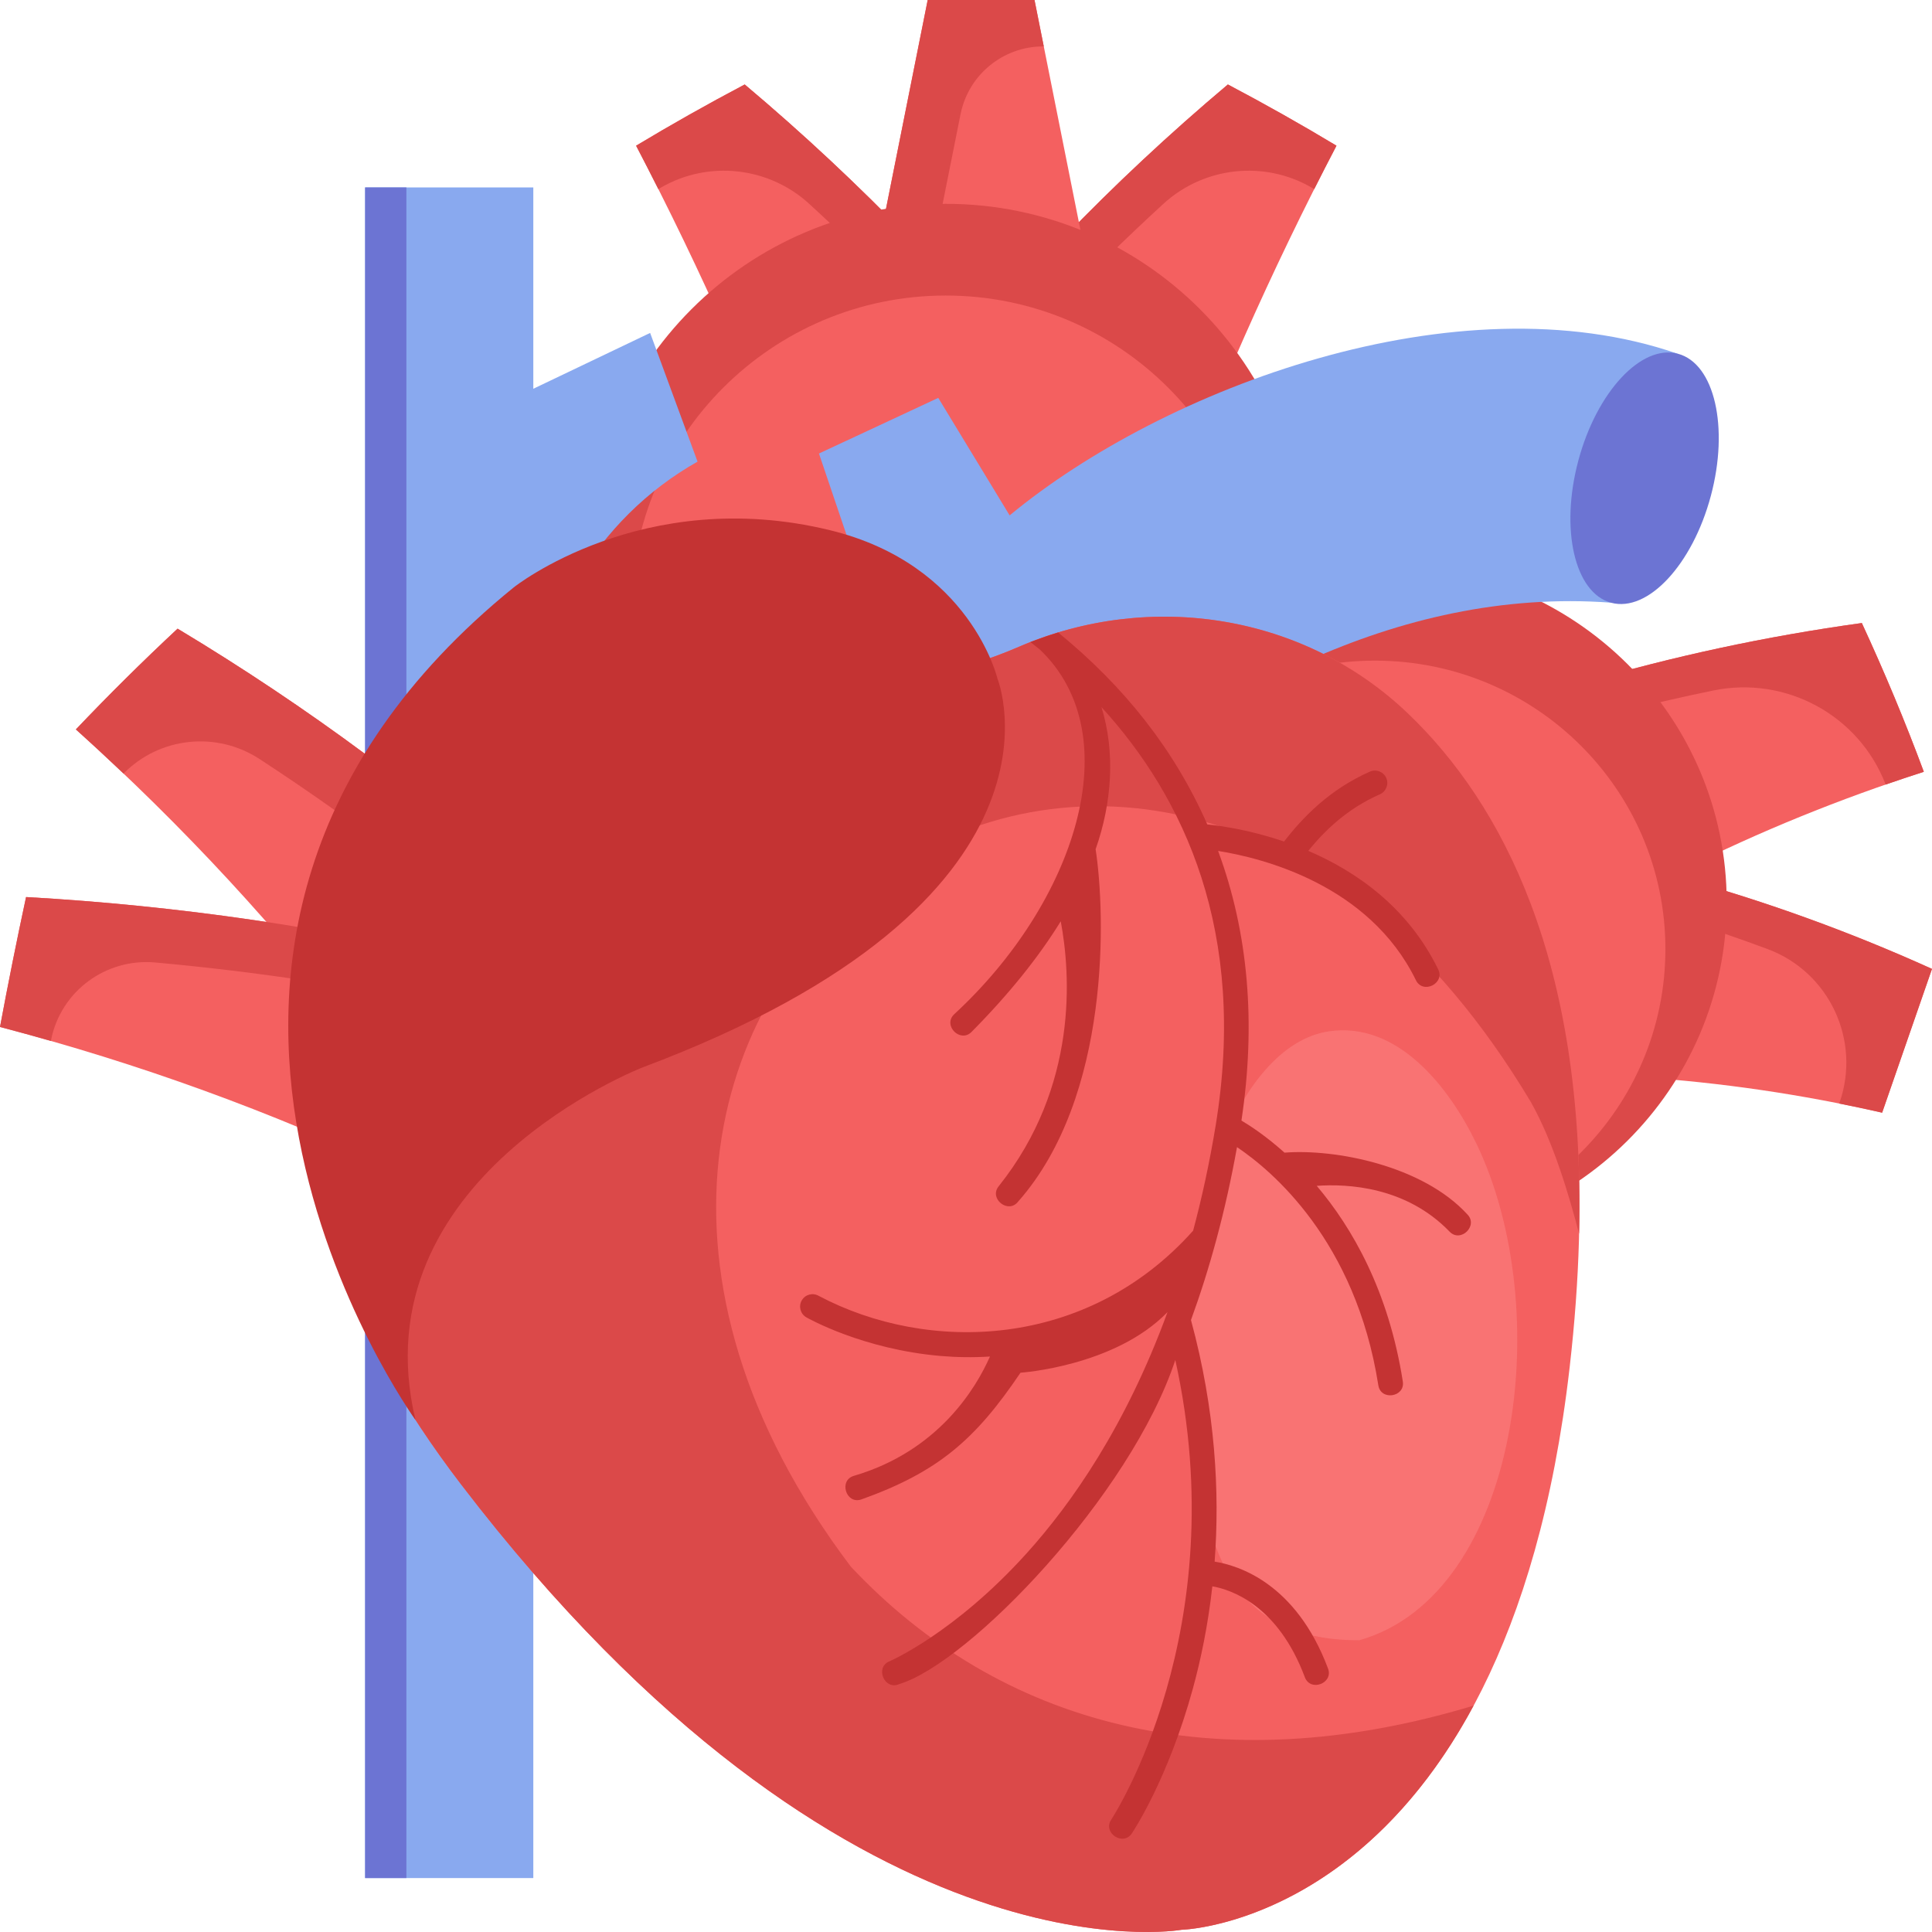
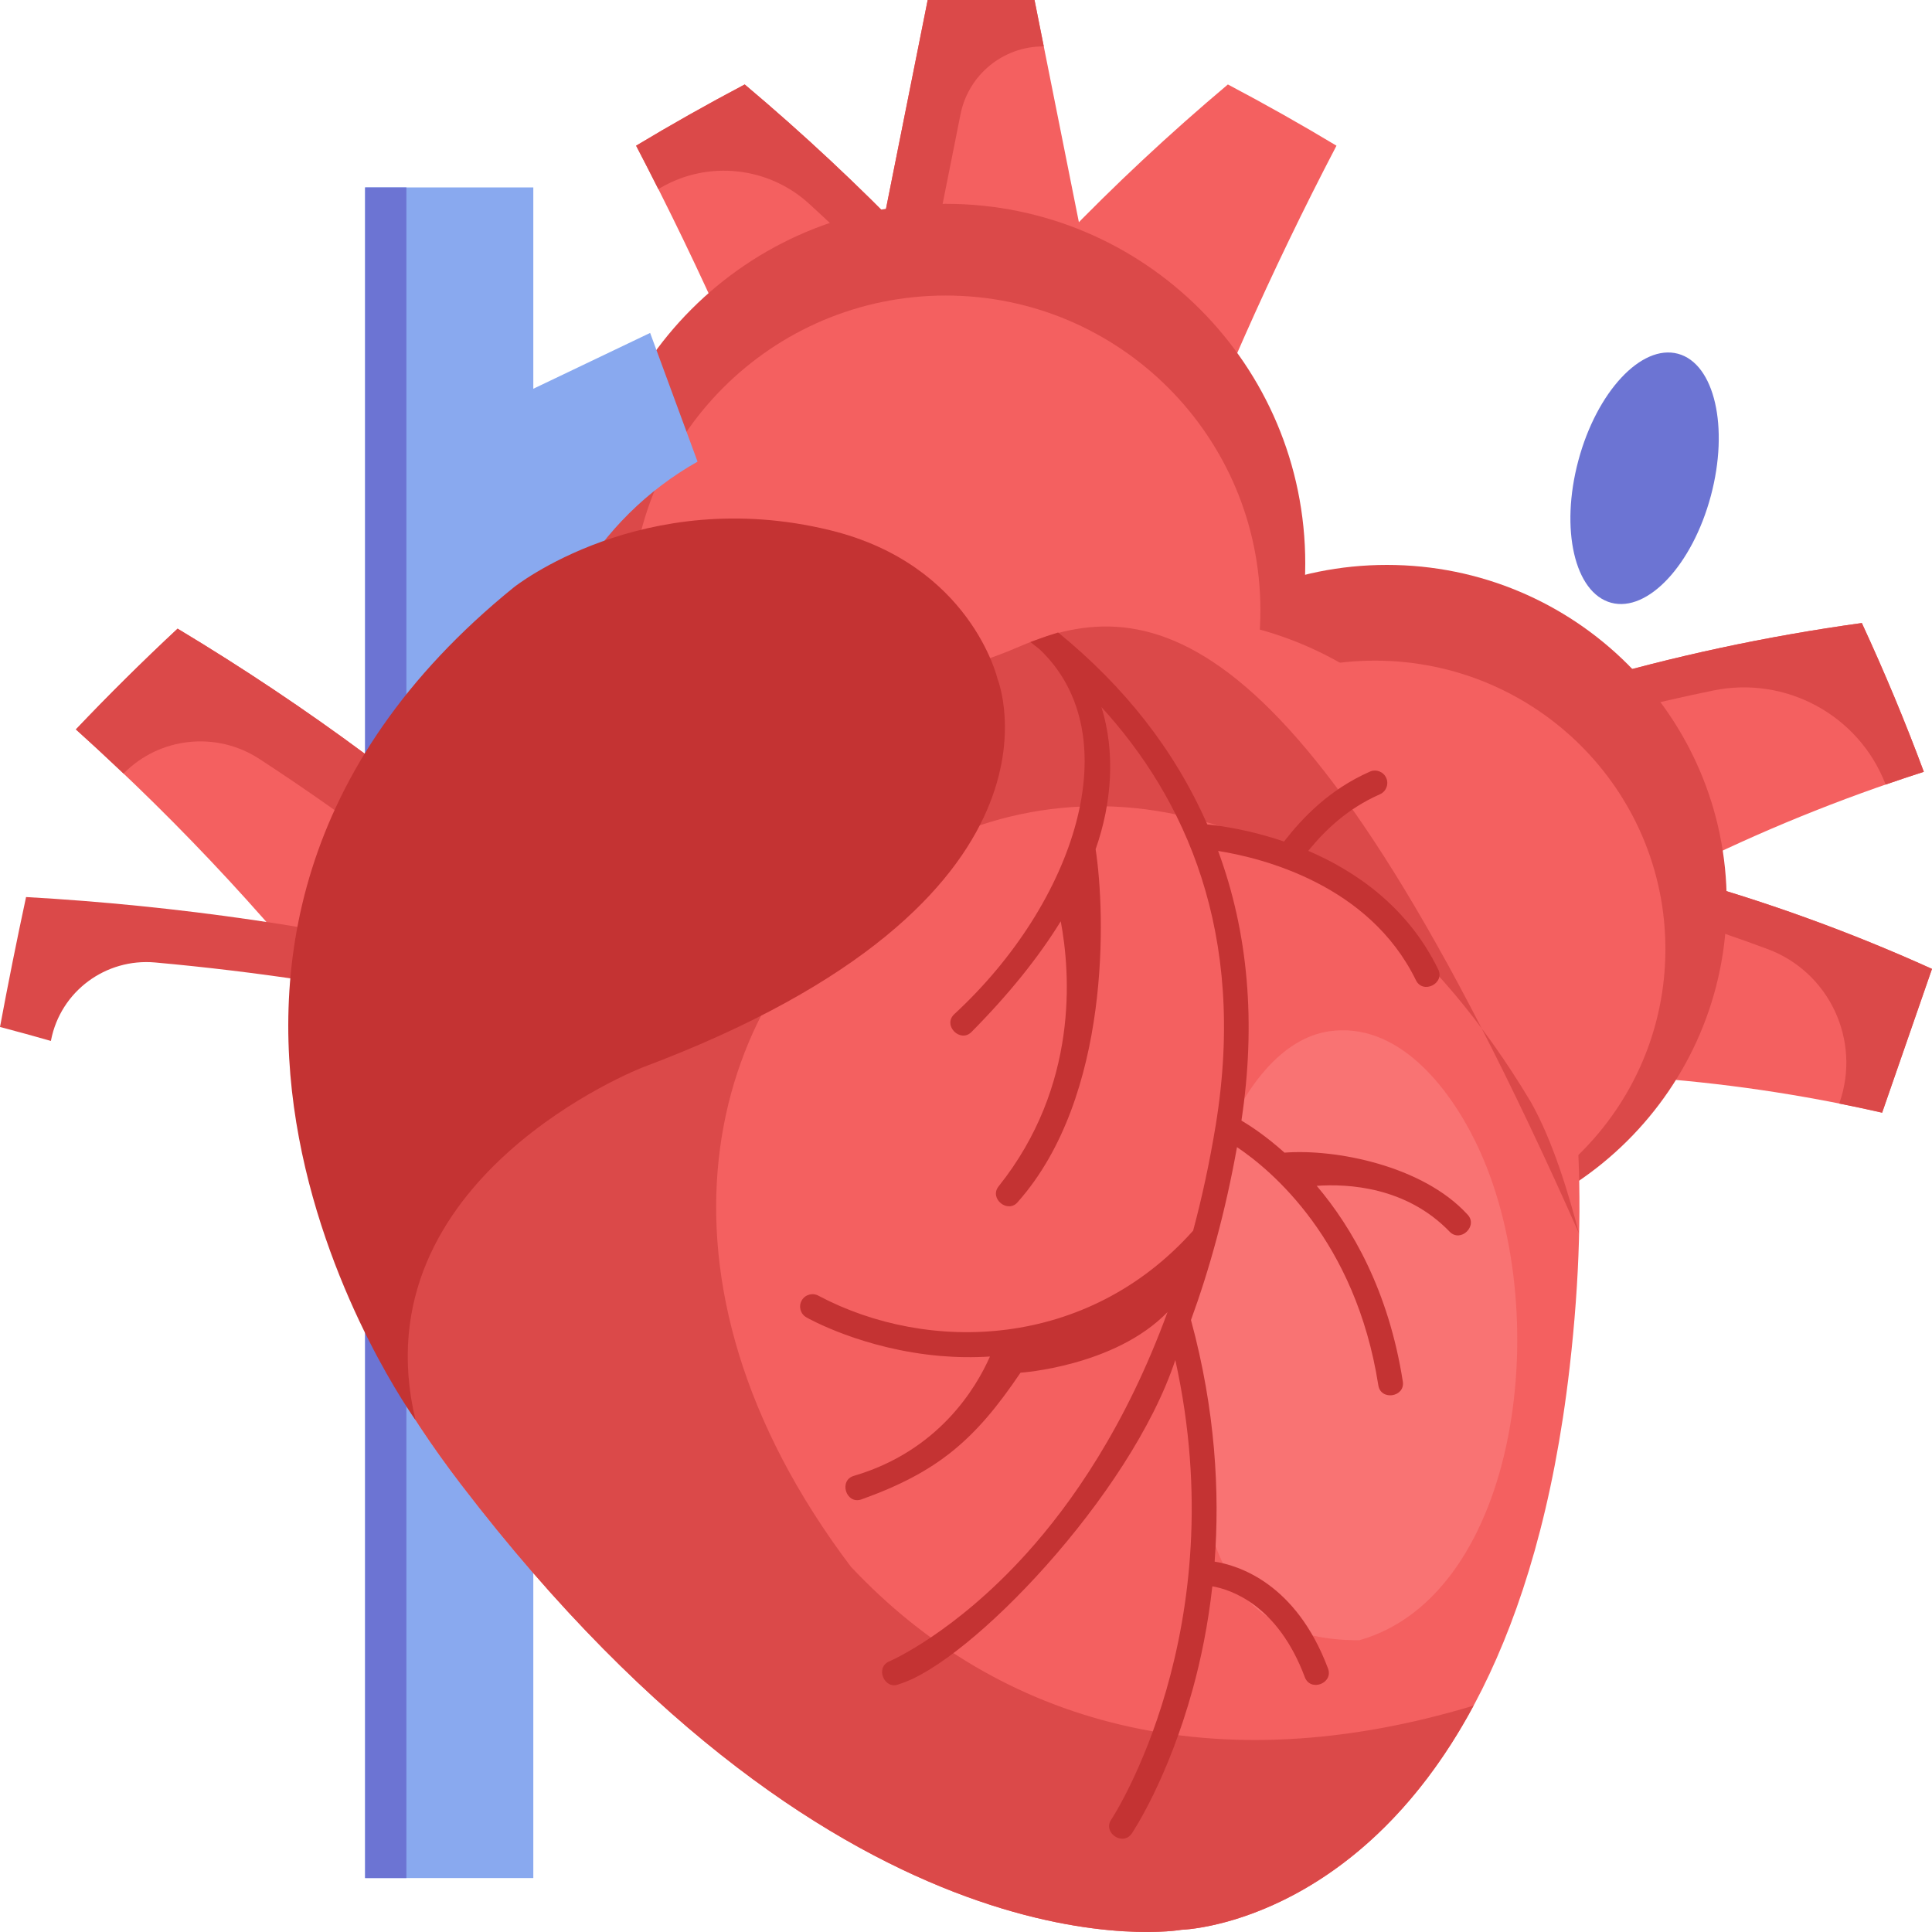
<svg xmlns="http://www.w3.org/2000/svg" width="100" height="100" viewBox="0 0 100 100" fill="none">
  <path d="M99.577 39.948C98.619 37.369 97.549 34.8 96.368 32.248C86.416 33.623 77.128 36.411 68.769 40.286C71.572 43.924 74.075 47.683 76.272 51.527C82.972 46.75 90.807 42.762 99.577 39.948Z" fill="#F46060" />
  <path d="M97.578 40.55L97.601 40.61C98.255 40.383 98.912 40.161 99.577 39.948C98.619 37.369 97.549 34.8 96.368 32.248C86.416 33.623 77.128 36.411 68.769 40.286C69.117 40.737 69.46 41.191 69.799 41.646C75.694 39.109 82.02 37.102 88.691 35.738C92.424 34.975 96.186 37.003 97.578 40.55Z" fill="#DB4949" />
  <path d="M97.419 57.592C98.279 55.111 99.139 52.63 100 50.15C91.457 46.282 82.218 43.721 72.604 42.658C72.526 47.072 72.449 51.487 72.371 55.901C80.615 55.148 89.074 55.686 97.419 57.592Z" fill="#F46060" />
  <path d="M72.603 42.658C72.594 43.214 72.584 43.771 72.574 44.327C79.106 45.254 85.448 46.873 91.495 49.125C94.686 50.314 96.333 53.847 95.218 57.064L95.198 57.121C95.939 57.268 96.68 57.423 97.419 57.592C98.279 55.111 99.139 52.63 99.999 50.15C91.457 46.282 82.217 43.721 72.603 42.658Z" fill="#DB4949" />
  <path d="M71.783 64.175C81.498 64.175 89.374 56.354 89.374 46.708C89.374 37.061 81.498 29.24 71.783 29.24C62.068 29.24 54.192 37.061 54.192 46.708C54.192 56.354 62.068 64.175 71.783 64.175Z" fill="#DB4949" />
  <path d="M71.165 64.056C79.469 64.056 86.201 57.371 86.201 49.125C86.201 40.878 79.469 34.194 71.165 34.194C62.86 34.194 56.128 40.878 56.128 49.125C56.128 57.371 62.86 64.056 71.165 64.056Z" fill="#F46060" />
  <path d="M38.546 4.372C36.627 5.385 34.752 6.442 32.925 7.541C36.321 14.043 39.261 20.685 41.736 27.417C45.709 24.987 49.966 22.791 54.483 20.881C49.942 15.039 44.617 9.483 38.546 4.372Z" fill="#F46060" />
  <path d="M41.885 10.551C45.773 14.111 49.318 17.858 52.51 21.743C53.163 21.451 53.819 21.162 54.483 20.881C49.942 15.039 44.617 9.483 38.546 4.372C36.627 5.385 34.752 6.442 32.925 7.541C33.315 8.288 33.697 9.037 34.075 9.787C34.117 9.763 34.16 9.739 34.202 9.714C36.666 8.283 39.783 8.627 41.885 10.551Z" fill="#DB4949" />
  <path d="M63.555 4.372C65.475 5.385 67.349 6.442 69.176 7.541C65.78 14.043 62.84 20.685 60.364 27.417C56.392 24.987 52.136 22.791 47.618 20.881C52.159 15.039 57.484 9.483 63.555 4.372Z" fill="#F46060" />
-   <path d="M60.216 10.551C56.328 14.111 52.783 17.858 49.591 21.743C48.938 21.451 48.282 21.162 47.618 20.881C52.159 15.039 57.483 9.483 63.554 4.372C65.474 5.385 67.349 6.442 69.176 7.541C68.786 8.288 68.403 9.037 68.025 9.787C67.983 9.763 67.941 9.739 67.899 9.714C65.435 8.283 62.318 8.627 60.216 10.551Z" fill="#DB4949" />
  <path d="M48.017 0H53.546L57.76 21.1H43.803L48.017 0Z" fill="#F46060" />
  <path d="M53.999 2.402H54.025L53.546 0H48.017L43.803 21.1H46.684L49.717 5.913C50.125 3.872 51.917 2.402 53.999 2.402Z" fill="#DB4949" />
  <path d="M48.951 10.55C38.673 10.55 30.342 18.885 30.342 29.166C30.342 39.447 38.673 47.782 48.951 47.782C59.228 47.782 67.56 39.447 67.56 29.166C67.56 18.885 59.228 10.55 48.951 10.55Z" fill="#DB4949" />
  <path d="M48.95 15.297C39.955 15.297 32.663 22.591 32.663 31.59C32.663 40.588 39.955 47.883 48.95 47.883C57.946 47.883 65.238 40.588 65.238 31.59C65.238 22.591 57.946 15.297 48.95 15.297Z" fill="#F46060" />
  <path d="M27.604 9.701V20.122L33.651 17.232L36.105 23.894C30.853 26.86 27.604 32.426 27.604 38.459V97.208H18.898V9.701H27.604Z" fill="#89A9EF" />
  <path d="M18.898 9.701H21.035V97.208H18.898V9.701Z" fill="#6C74D3" />
-   <path d="M86.82 18.305C75.427 14.365 60.22 20.089 52.259 26.676L48.564 20.594L42.389 23.474L45.478 32.598C38.779 39.158 35.099 44.999 35.099 44.999L43.626 54.838C43.626 54.838 60.951 29.547 83.368 31.193L86.82 18.305Z" fill="#89A9EF" />
  <path d="M88.551 25.674C89.506 22.114 88.744 18.818 86.851 18.31C84.958 17.803 82.65 20.276 81.696 23.835C80.741 27.395 81.502 30.691 83.396 31.199C85.289 31.706 87.597 29.233 88.551 25.674Z" fill="#6C74D3" />
  <path d="M52.737 33.478C59.565 30.536 67.525 31.798 72.892 36.944C78.459 42.283 83.374 52.242 81.245 70.773C77.946 99.487 61.155 99.886 61.155 99.886C61.155 99.886 43.888 102.992 23.862 76.828C11.819 61.092 15.085 48.315 19.526 40.691C23.607 33.684 32.092 30.475 39.734 33.179C39.895 33.236 40.057 33.295 40.22 33.356C46.367 35.651 49.682 34.795 52.737 33.478Z" fill="#F46060" />
-   <path d="M44.041 81.092C21.469 51.213 59.193 23.524 79.235 57.038C80.402 59.105 81.201 61.833 81.734 63.854C82.06 49.687 77.721 41.576 72.892 36.944C67.525 31.798 59.565 30.536 52.737 33.478C49.682 34.795 46.367 35.651 40.22 33.356C40.057 33.295 39.895 33.236 39.734 33.179C32.092 30.474 23.607 33.684 19.526 40.691C15.085 48.314 11.819 61.092 23.863 76.828C43.888 102.992 61.155 99.885 61.155 99.885C61.155 99.885 70.157 99.67 76.274 88.282C62.9 92.325 51.741 89.293 44.041 81.092Z" fill="#DB4949" />
+   <path d="M44.041 81.092C21.469 51.213 59.193 23.524 79.235 57.038C80.402 59.105 81.201 61.833 81.734 63.854C67.525 31.798 59.565 30.536 52.737 33.478C49.682 34.795 46.367 35.651 40.22 33.356C40.057 33.295 39.895 33.236 39.734 33.179C32.092 30.474 23.607 33.684 19.526 40.691C15.085 48.314 11.819 61.092 23.863 76.828C43.888 102.992 61.155 99.885 61.155 99.885C61.155 99.885 70.157 99.67 76.274 88.282C62.9 92.325 51.741 89.293 44.041 81.092Z" fill="#DB4949" />
  <path d="M68.776 53.383C72.335 52.853 74.997 56.249 76.417 59.19C80.557 67.766 78.667 82.546 70.359 84.898C62.136 84.935 62.2 77.608 61.609 71.759C60.743 63.184 64.003 54.095 68.776 53.383Z" fill="#F97373" />
  <path d="M3.927 37.755C5.611 35.982 7.367 34.242 9.192 32.539C15.981 36.618 22.141 41.21 27.625 46.173C24.482 48.591 21.524 51.131 18.758 53.772C14.457 48.151 9.503 42.774 3.927 37.755Z" fill="#F46060" />
  <path d="M13.424 39.281C17.627 42.022 21.567 44.963 25.233 48.066C26.018 47.427 26.815 46.796 27.625 46.173C22.141 41.21 15.981 36.618 9.192 32.539C7.367 34.242 5.612 35.982 3.927 37.755C4.764 38.508 5.585 39.27 6.394 40.04L6.426 40.008C8.288 38.141 11.214 37.841 13.424 39.281Z" fill="#DB4949" />
-   <path d="M0 53.156C0.418 50.913 0.867 48.671 1.349 46.431C9.243 46.875 16.992 48.015 24.507 49.802C23.082 53.376 21.747 56.973 20.502 60.587C14.095 57.564 7.238 55.053 0 53.156Z" fill="#F46060" />
  <path d="M8.036 49.818C13.3 50.294 18.491 51.081 23.583 52.161C23.887 51.374 24.194 50.587 24.507 49.802C16.992 48.016 9.243 46.876 1.349 46.431C0.867 48.671 0.418 50.913 0 53.156C0.884 53.388 1.762 53.629 2.635 53.879C2.637 53.864 2.64 53.85 2.643 53.835C3.139 51.31 5.473 49.586 8.036 49.818Z" fill="#DB4949" />
  <path d="M26.595 30.4C3.728 48.937 21.505 73.495 21.505 73.495C18.512 60.966 33.264 55.247 33.264 55.247C56.278 46.61 51.63 35.133 51.63 35.133C51.63 35.133 50.25 29.217 42.956 27.442C33.262 25.083 26.595 30.4 26.595 30.4Z" fill="#C43333" />
  <path d="M75.947 62.853C73.627 60.323 69.099 59.455 66.486 59.661C65.539 58.812 64.726 58.278 64.257 58C65.018 52.948 64.613 48.27 63.049 44.044C65.338 44.409 70.865 45.784 73.284 50.728C73.643 51.483 74.81 50.904 74.436 50.165C72.859 46.941 70.178 45.096 67.715 44.039C68.598 42.958 69.741 41.855 71.424 41.112C71.748 40.969 71.895 40.591 71.752 40.267C71.609 39.943 71.231 39.796 70.907 39.939C68.806 40.866 67.435 42.308 66.46 43.557C64.694 42.955 63.185 42.743 62.49 42.672C60.783 38.801 58.209 35.548 54.769 32.737C54.382 32.854 53.999 32.987 53.618 33.129C53.616 33.13 53.614 33.129 53.612 33.13C53.612 33.13 53.612 33.13 53.612 33.131C53.52 33.166 53.427 33.197 53.334 33.233C53.496 33.358 53.657 33.486 53.819 33.615C53.82 33.616 53.821 33.617 53.822 33.619C58.5 38.08 55.636 46.739 49.381 52.505C48.787 53.088 49.716 54.006 50.292 53.407C52.215 51.465 53.752 49.555 54.904 47.686C55.41 50.38 55.835 56.204 51.696 61.396C51.168 62.038 52.188 62.853 52.698 62.195C57.508 56.754 57.22 47.267 56.709 43.957C57.565 41.531 57.729 38.904 57.011 36.599C61.294 41.287 64.561 48.242 62.925 58.241C62.606 60.19 62.209 62.005 61.756 63.7C56.25 69.864 48.021 70.064 42.372 67.071C42.064 66.896 41.673 67.003 41.498 67.31C41.322 67.617 41.429 68.009 41.736 68.185C41.854 68.252 44.669 69.838 48.682 70.184C49.497 70.255 50.388 70.269 51.24 70.213C50.535 71.815 48.6 75.092 44.206 76.387C43.401 76.611 43.78 77.865 44.568 77.616C48.546 76.194 50.473 74.532 52.821 71.051C52.821 71.051 57.702 70.729 60.431 67.913C58.275 73.81 55.456 77.837 53.121 80.419C49.399 84.536 46.074 85.974 46.041 85.988C45.266 86.3 45.782 87.505 46.538 87.17C50.165 86.082 58.51 77.415 60.834 70.394C63.926 84.38 57.591 94.075 57.523 94.175C57.051 94.858 58.131 95.588 58.588 94.89C58.664 94.777 60.463 92.068 61.743 87.401C62.149 85.922 62.524 84.14 62.751 82.108C63.719 82.277 66.134 83.072 67.535 86.804C67.821 87.59 69.038 87.126 68.735 86.354C67.077 81.938 64.084 81.02 62.869 80.83C63.137 77.259 62.918 73.014 61.645 68.324C62.6 65.708 63.424 62.734 64.027 59.376C65.797 60.563 70.163 64.192 71.341 71.696C71.462 72.522 72.749 72.314 72.608 71.497C71.872 66.809 69.988 63.545 68.154 61.379C69.778 61.264 72.785 61.428 75.025 63.744C75.596 64.351 76.534 63.442 75.947 62.853Z" fill="#C43333" />
</svg>